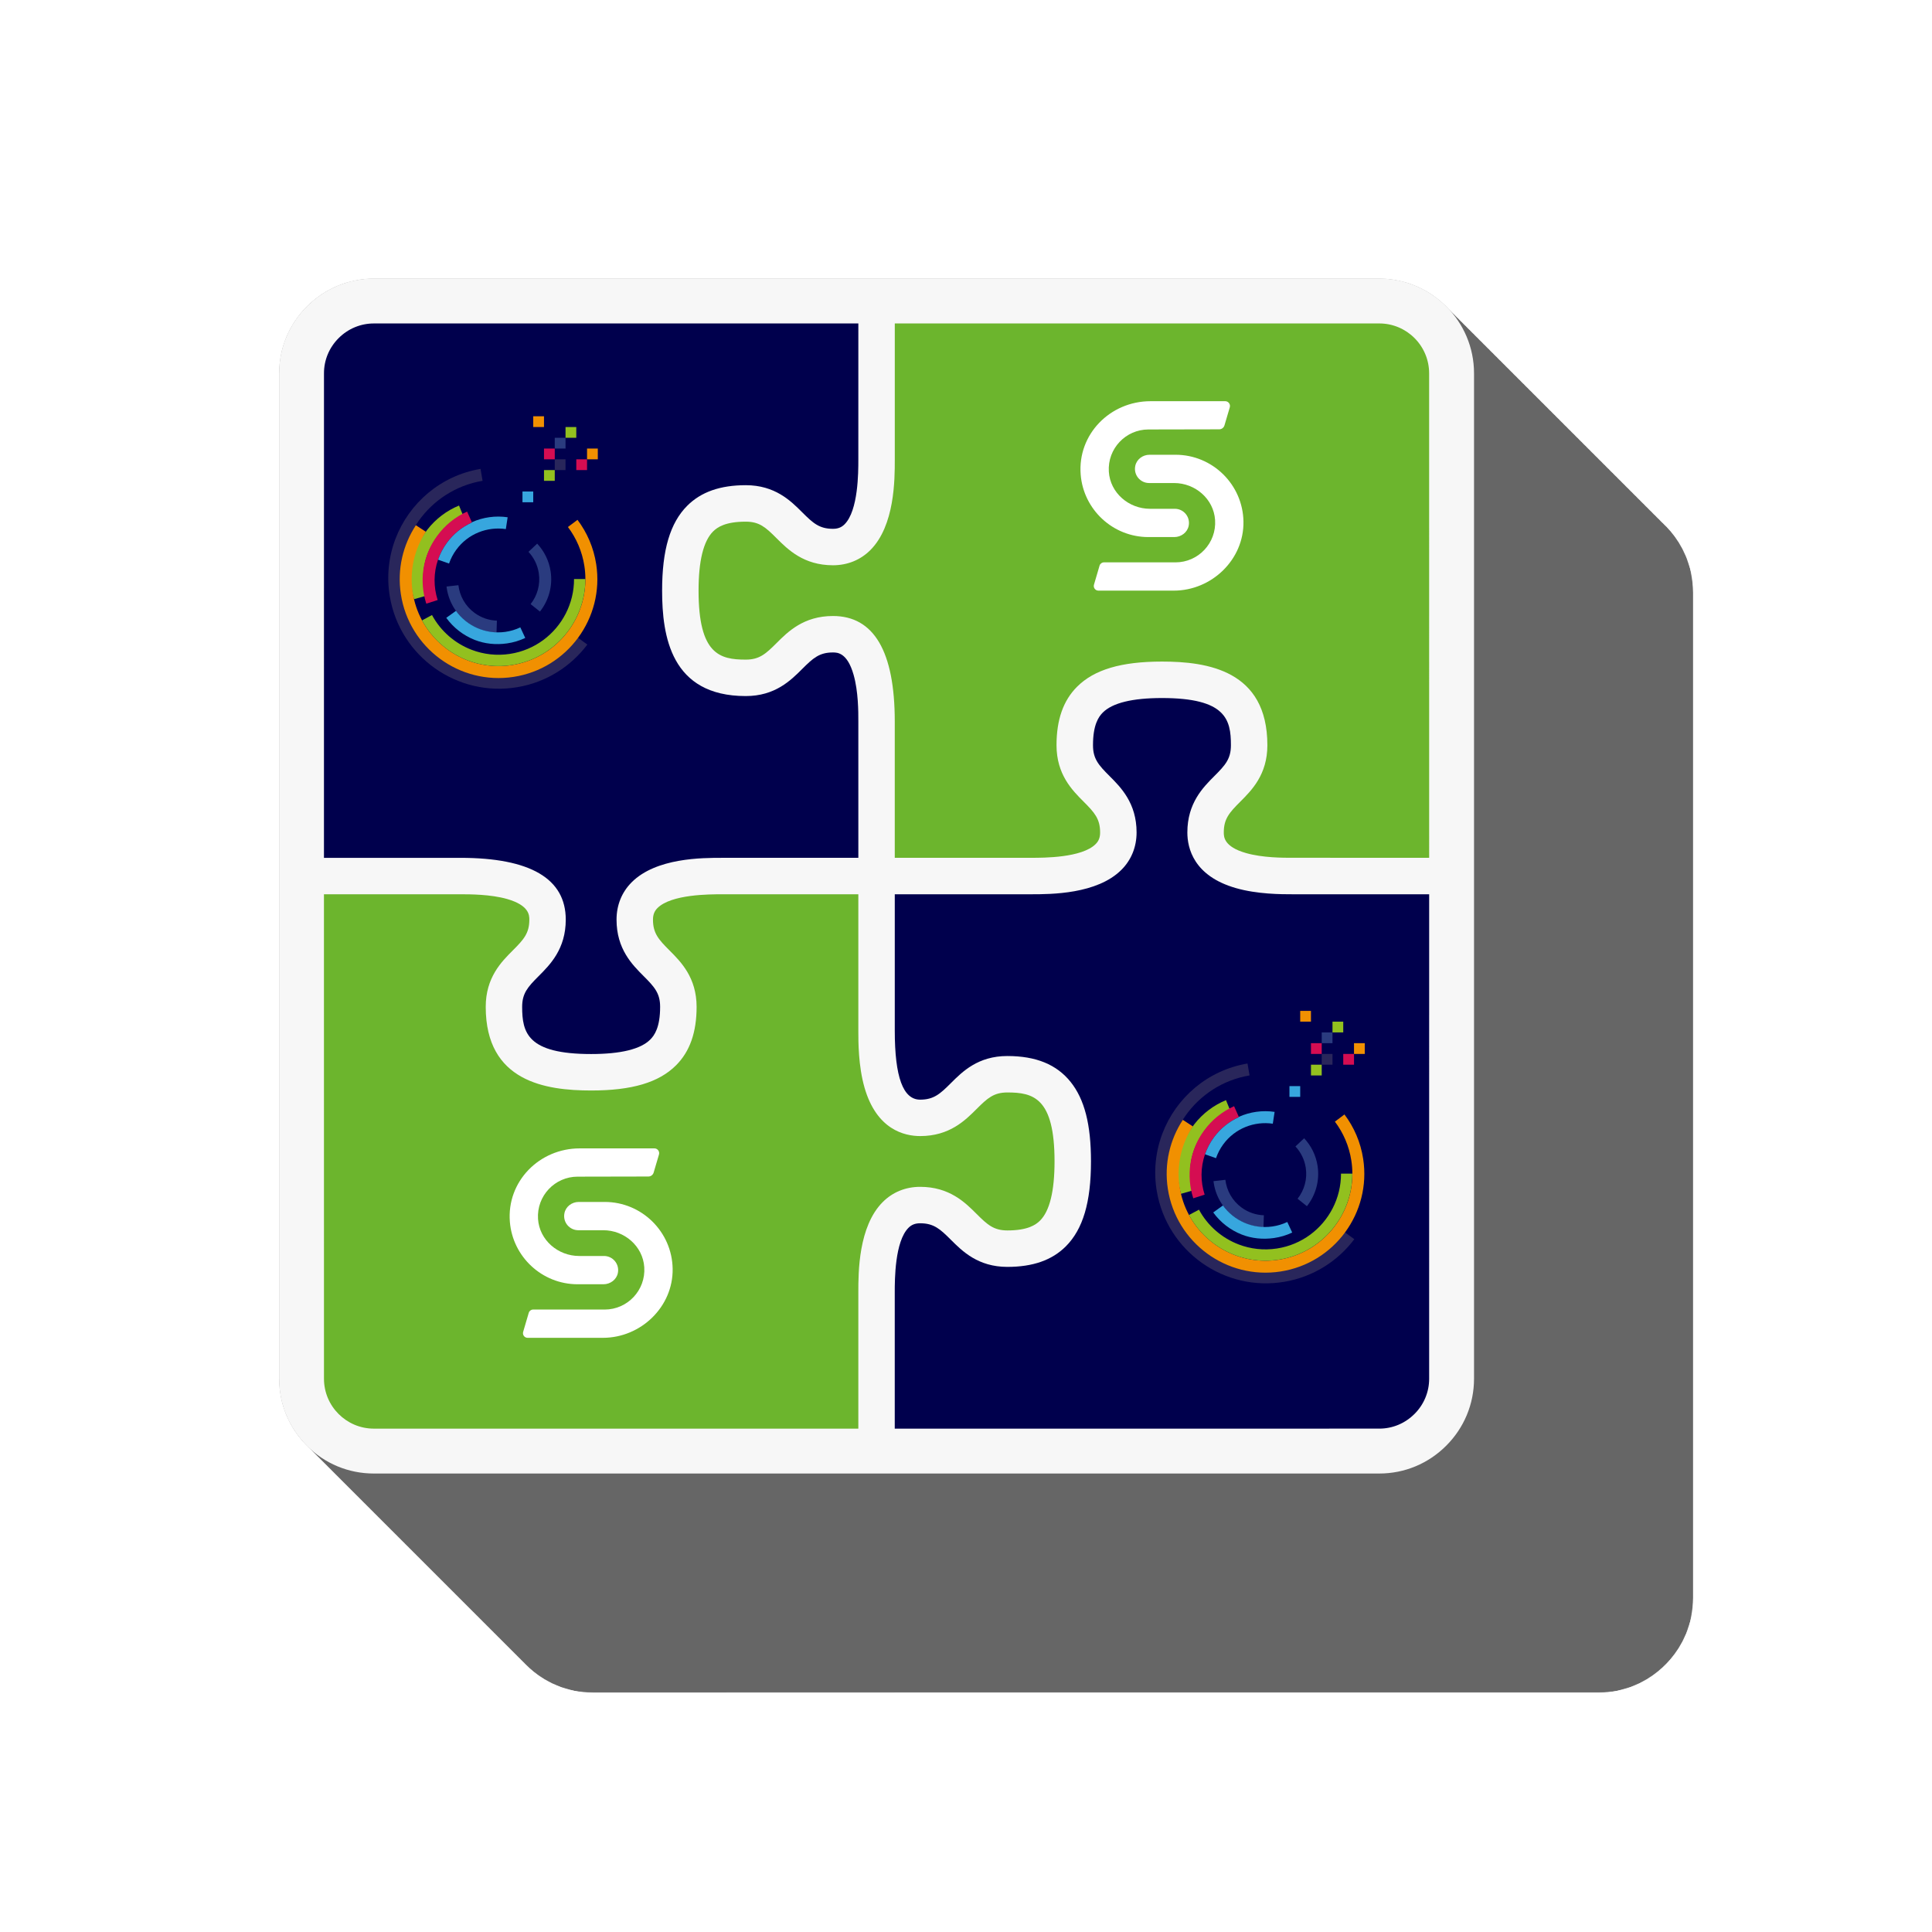
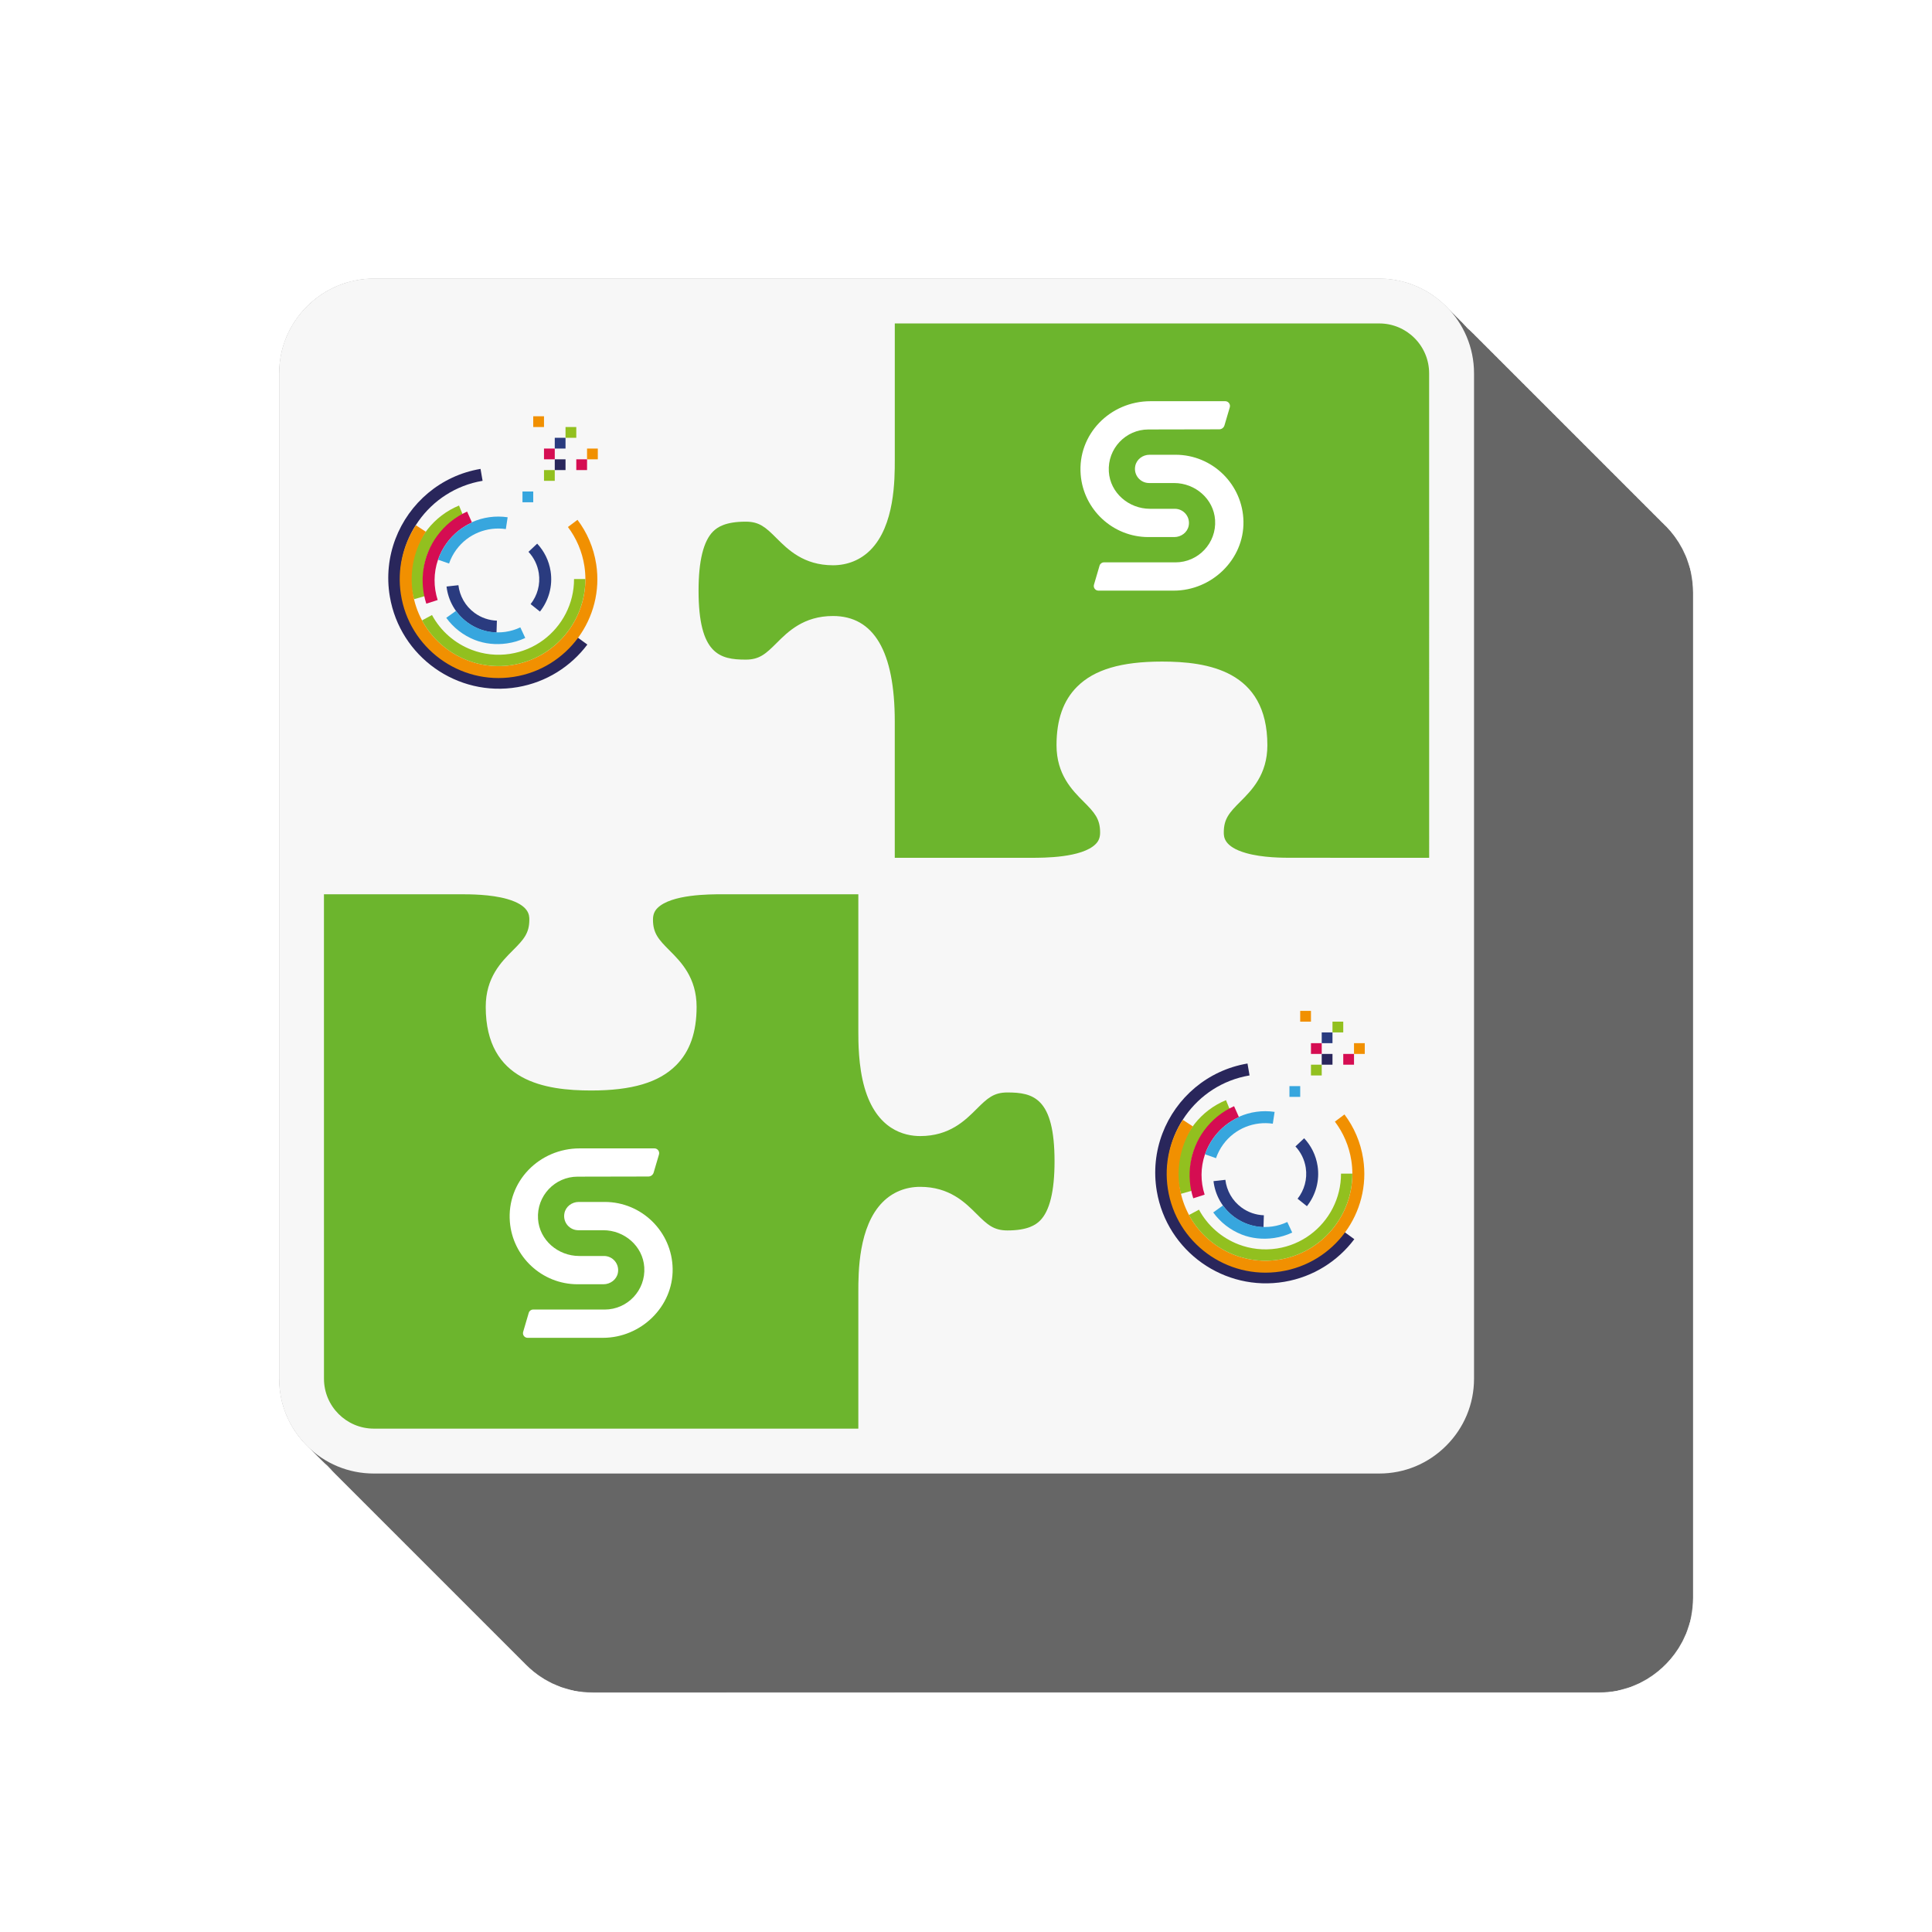
<svg xmlns="http://www.w3.org/2000/svg" viewBox="0 0 3000 3000">
  <defs>
    <style>
      .cls-1 {
        fill: #aaa;
      }

      .cls-2 {
        fill: #3b3b3b;
      }

      .cls-3 {
        fill: #666;
        mix-blend-mode: multiply;
      }

      .cls-4 {
        fill: #252525;
      }

      .cls-5 {
        fill: #4a4a4a;
      }

      .cls-6 {
        fill: #6f6f6f;
      }

      .cls-7 {
        fill: #0f0f0f;
      }

      .cls-8 {
        fill: #a3a3a3;
      }

      .cls-9 {
        fill: #434343;
      }

      .cls-10 {
        fill: #686868;
      }

      .cls-11 {
        fill: #fff;
      }

      .cls-12 {
        mask: url(#mask);
      }

      .cls-13 {
        fill: #606060;
      }

      .cls-14 {
        fill: #515151;
      }

      .cls-15 {
        fill: #6cb52d;
      }

      .cls-16 {
        fill: #b9b9b9;
      }

      .cls-17 {
        fill: #dedede;
      }

      .cls-18 {
        fill: #d50d52;
      }

      .cls-19 {
        fill: #00004d;
      }

      .cls-20 {
        fill: silver;
      }

      .cls-21 {
        fill: #92c01f;
      }

      .cls-22 {
        isolation: isolate;
      }

      .cls-23 {
        fill: #f7f7f7;
      }

      .cls-24 {
        fill: #767676;
      }

      .cls-25 {
        fill: #37a6de;
      }

      .cls-26 {
        fill: #9b9b9b;
      }

      .cls-27 {
        fill: #343434;
      }

      .cls-28 {
        fill: #7e7e7e;
      }

      .cls-29 {
        fill: #858585;
      }

      .cls-30 {
        fill: #1e1e1e;
      }

      .cls-31 {
        fill: #c8c8c8;
      }

      .cls-32 {
        fill: #29265b;
      }

      .cls-33 {
        fill: #595959;
      }

      .cls-34 {
        fill: #070707;
      }

      .cls-35 {
        fill: #949494;
      }

      .cls-36 {
        fill: #e6e6e6;
      }

      .cls-37 {
        fill: #b2b2b2;
      }

      .cls-38 {
        fill: #2a3b7f;
      }

      .cls-39 {
        fill: #f19001;
      }

      .cls-40 {
        fill: #2c2c2c;
      }

      .cls-41 {
        fill: #d7d7d7;
      }

      .cls-42 {
        fill: #cfcfcf;
      }

      .cls-43 {
        fill: #161616;
      }

      .cls-44 {
        fill: #8d8d8d;
      }
    </style>
    <mask id="mask" x="433.35" y="432.53" width="2195.79" height="2195.84" maskUnits="userSpaceOnUse">
      <g>
        <path d="M2585.95,2585.18c27.83-27.84,43.19-64.75,43.19-103.97V919.98c0-81.1-66.02-147.1-147.14-147.13l-1561.19-.03c-39.21.03-76.15,15.35-104,43.2-27.9,27.93-43.25,64.92-43.18,104.15v1561c-.01,39.26,15.29,76.25,43.11,104.08,27.8,27.79,64.76,43.14,104.03,43.12l1561.23-.02c39.1.04,76.05-15.28,103.95-43.17Z" />
        <path class="cls-34" d="M2574.97,2574.21c27.83-27.84,43.19-64.75,43.19-103.97V909.01c-.01-81.1-66.02-147.1-147.14-147.13l-1561.19-.03c-39.21.03-76.15,15.35-104,43.2-27.9,27.93-43.25,64.92-43.18,104.15v1561c-.01,39.26,15.29,76.25,43.11,104.08,27.8,27.79,64.76,43.14,104.03,43.12l1561.23-.02c39.1.04,76.05-15.28,103.95-43.17Z" />
        <path class="cls-7" d="M2564,2563.23c27.83-27.84,43.19-64.75,43.19-103.97V898.03c-.01-81.1-66.02-147.1-147.14-147.13l-1561.19-.03c-39.21.03-76.15,15.35-104,43.2-27.9,27.93-43.25,64.92-43.18,104.15v1561c-.01,39.26,15.29,76.26,43.11,104.08,27.8,27.79,64.76,43.14,104.03,43.12l1561.23-.02c39.1.04,76.05-15.28,103.95-43.17Z" />
        <path class="cls-43" d="M2553.02,2552.25c27.83-27.84,43.19-64.75,43.19-103.97V887.05c-.01-81.1-66.02-147.1-147.14-147.13l-1561.19-.03c-39.21.03-76.15,15.35-104,43.2-27.9,27.93-43.25,64.92-43.18,104.15v1561c-.01,39.26,15.29,76.25,43.11,104.08,27.8,27.79,64.76,43.14,104.03,43.12l1561.23-.02c39.1.04,76.05-15.28,103.95-43.17Z" />
        <path class="cls-30" d="M2542.04,2541.27c27.83-27.84,43.19-64.75,43.19-103.97V876.07c0-81.1-66.02-147.1-147.14-147.13l-1561.19-.03c-39.21.03-76.15,15.35-104,43.2-27.9,27.93-43.25,64.92-43.18,104.15v1561c-.01,39.26,15.29,76.25,43.11,104.08,27.8,27.79,64.76,43.14,104.03,43.12l1561.23-.02c39.1.04,76.05-15.28,103.95-43.17Z" />
        <path class="cls-4" d="M2531.06,2530.3c27.83-27.84,43.19-64.75,43.19-103.97V865.1c0-81.1-66.02-147.1-147.14-147.13l-1561.19-.03c-39.21.03-76.15,15.35-104,43.2-27.9,27.93-43.25,64.92-43.18,104.15v1561c-.01,39.26,15.29,76.26,43.11,104.08,27.8,27.79,64.76,43.14,104.03,43.12l1561.23-.02c39.1.04,76.05-15.28,103.95-43.17Z" />
        <path class="cls-40" d="M2520.09,2519.32c27.83-27.84,43.19-64.75,43.19-103.97V854.12c0-81.1-66.02-147.1-147.14-147.13l-1561.19-.03c-39.21.03-76.15,15.35-104,43.2-27.9,27.93-43.25,64.92-43.18,104.15v1561c-.01,39.26,15.29,76.25,43.11,104.08,27.8,27.79,64.76,43.14,104.03,43.12l1561.23-.02c39.1.04,76.05-15.28,103.95-43.17Z" />
        <path class="cls-27" d="M2509.11,2508.34c27.83-27.84,43.19-64.75,43.19-103.97V843.14c0-81.1-66.02-147.1-147.14-147.13l-1561.19-.03c-39.21.03-76.15,15.35-104,43.2-27.9,27.93-43.25,64.92-43.18,104.15v1561c-.01,39.26,15.29,76.25,43.11,104.08,27.8,27.79,64.76,43.14,104.03,43.12l1561.23-.02c39.1.04,76.05-15.28,103.95-43.17Z" />
        <path class="cls-2" d="M2498.13,2497.36c27.83-27.84,43.19-64.75,43.19-103.97V832.17c0-81.1-66.02-147.1-147.14-147.13l-1561.19-.03c-39.21.03-76.15,15.35-104,43.2-27.9,27.93-43.25,64.92-43.18,104.15v1561c-.01,39.26,15.29,76.26,43.11,104.08,27.8,27.79,64.76,43.14,104.03,43.12l1561.23-.02c39.1.04,76.05-15.28,103.95-43.17Z" />
        <path class="cls-9" d="M2487.16,2486.39c27.83-27.84,43.19-64.75,43.19-103.97V821.19c0-81.1-66.02-147.1-147.14-147.13l-1561.19-.03c-39.21.03-76.15,15.35-104,43.2-27.9,27.93-43.25,64.92-43.18,104.15v1561c-.01,39.26,15.29,76.25,43.11,104.08,27.8,27.79,64.76,43.14,104.03,43.12l1561.23-.02c39.1.04,76.04-15.28,103.95-43.17Z" />
        <path class="cls-5" d="M2476.18,2475.41c27.83-27.84,43.19-64.75,43.19-103.97V810.21c0-81.1-66.02-147.1-147.14-147.13l-1561.19-.03c-39.21.03-76.15,15.35-104,43.2-27.9,27.93-43.25,64.92-43.18,104.15v1561c-.01,39.26,15.29,76.26,43.11,104.08,27.8,27.79,64.76,43.14,104.03,43.12l1561.23-.02c39.1.04,76.05-15.28,103.95-43.17Z" />
        <path class="cls-14" d="M2465.2,2464.43c27.83-27.84,43.19-64.75,43.19-103.97V799.23c0-81.1-66.02-147.1-147.14-147.13l-1561.19-.03c-39.21.03-76.15,15.35-104,43.2-27.9,27.93-43.25,64.92-43.18,104.15v1561c-.01,39.26,15.29,76.26,43.11,104.08,27.8,27.79,64.76,43.14,104.03,43.12l1561.23-.02c39.1.04,76.05-15.28,103.95-43.17Z" />
        <path class="cls-33" d="M2454.23,2453.46c27.83-27.84,43.19-64.75,43.19-103.97V788.26c0-81.1-66.02-147.1-147.14-147.13l-1561.19-.03c-39.21.03-76.15,15.35-104,43.2-27.9,27.93-43.25,64.92-43.18,104.15v1561c-.01,39.26,15.29,76.25,43.11,104.08,27.8,27.79,64.76,43.14,104.03,43.12l1561.23-.02c39.1.04,76.05-15.28,103.95-43.17Z" />
        <path class="cls-13" d="M2443.25,2442.48c27.83-27.84,43.19-64.75,43.19-103.97V777.28c0-81.1-66.02-147.1-147.14-147.13l-1561.19-.03c-39.21.03-76.15,15.35-104,43.2-27.9,27.93-43.25,64.92-43.18,104.15v1561c-.01,39.26,15.29,76.25,43.11,104.08,27.8,27.79,64.76,43.14,104.03,43.12l1561.23-.02c39.1.04,76.05-15.28,103.95-43.17Z" />
        <path class="cls-10" d="M2432.27,2431.5c27.83-27.84,43.19-64.75,43.19-103.97V766.3c0-81.1-66.02-147.1-147.14-147.13l-1561.19-.03c-39.21.03-76.15,15.35-104,43.2-27.9,27.93-43.25,64.92-43.18,104.15v1561c-.01,39.26,15.29,76.26,43.11,104.08,27.8,27.79,64.76,43.14,104.03,43.12l1561.23-.02c39.1.04,76.05-15.28,103.95-43.17Z" />
        <path class="cls-6" d="M2421.3,2420.52c27.83-27.84,43.19-64.75,43.19-103.97V755.32c0-81.1-66.02-147.1-147.14-147.13l-1561.19-.03c-39.21.03-76.15,15.35-104,43.2-27.9,27.93-43.25,64.92-43.18,104.15v1561c-.01,39.26,15.29,76.26,43.11,104.08,27.8,27.79,64.76,43.14,104.03,43.12l1561.23-.02c39.1.04,76.05-15.28,103.95-43.17Z" />
        <path class="cls-24" d="M2410.32,2409.55c27.83-27.84,43.19-64.75,43.19-103.97V744.35c0-81.1-66.02-147.1-147.14-147.13l-1561.19-.03c-39.21.03-76.15,15.35-104,43.2-27.9,27.93-43.25,64.92-43.18,104.15v1561c-.01,39.26,15.29,76.25,43.11,104.08,27.8,27.79,64.76,43.14,104.03,43.12l1561.23-.02c39.1.04,76.05-15.28,103.95-43.17Z" />
        <path class="cls-28" d="M2399.34,2398.57c27.83-27.84,43.19-64.75,43.19-103.97V733.37c0-81.1-66.02-147.1-147.14-147.13l-1561.19-.03c-39.21.03-76.15,15.35-104,43.2-27.9,27.93-43.25,64.92-43.18,104.15v1561c-.01,39.26,15.29,76.26,43.11,104.08,27.8,27.79,64.76,43.14,104.03,43.12l1561.23-.02c39.1.04,76.05-15.28,103.95-43.17Z" />
        <path class="cls-29" d="M2388.37,2387.59c27.83-27.84,43.19-64.75,43.19-103.97V722.39c0-81.1-66.02-147.1-147.14-147.13l-1561.19-.03c-39.21.03-76.15,15.35-104,43.2-27.9,27.93-43.25,64.92-43.18,104.15v1561c-.01,39.26,15.29,76.25,43.11,104.08,27.8,27.79,64.76,43.14,104.03,43.12l1561.23-.02c39.1.04,76.05-15.28,103.95-43.17Z" />
        <path class="cls-44" d="M2377.39,2376.62c27.83-27.84,43.19-64.75,43.19-103.97V711.42c0-81.1-66.02-147.1-147.14-147.13l-1561.19-.03c-39.21.03-76.15,15.35-104,43.2-27.9,27.93-43.25,64.92-43.18,104.15v1561c-.01,39.26,15.29,76.25,43.11,104.08,27.8,27.79,64.76,43.14,104.03,43.12l1561.23-.02c39.1.04,76.05-15.28,103.95-43.17Z" />
        <path class="cls-35" d="M2366.41,2365.64c27.83-27.84,43.19-64.75,43.19-103.97V700.44c0-81.1-66.02-147.1-147.14-147.13l-1561.19-.03c-39.21.03-76.15,15.35-104,43.2-27.9,27.93-43.25,64.92-43.18,104.15v1561c-.01,39.26,15.29,76.26,43.11,104.08,27.8,27.79,64.76,43.14,104.03,43.12l1561.23-.02c39.1.04,76.05-15.28,103.95-43.17Z" />
        <path class="cls-26" d="M2355.43,2354.66c27.83-27.84,43.19-64.75,43.19-103.97V689.46c0-81.1-66.02-147.1-147.14-147.13l-1561.19-.03c-39.21.03-76.15,15.35-104,43.2-27.9,27.93-43.25,64.92-43.18,104.15v1561c-.01,39.26,15.29,76.25,43.11,104.08,27.8,27.79,64.76,43.14,104.03,43.12l1561.23-.02c39.1.04,76.05-15.28,103.95-43.17Z" />
        <path class="cls-8" d="M2344.46,2343.68c27.83-27.84,43.19-64.75,43.19-103.97V678.48c0-81.1-66.02-147.1-147.14-147.13l-1561.19-.03c-39.21.03-76.15,15.35-104,43.2-27.9,27.93-43.25,64.92-43.18,104.15v1561c-.01,39.26,15.29,76.25,43.11,104.08,27.8,27.79,64.76,43.14,104.03,43.12l1561.23-.02c39.1.04,76.05-15.28,103.95-43.17Z" />
        <path class="cls-1" d="M2333.48,2332.71c27.83-27.84,43.19-64.75,43.19-103.97V667.51c0-81.1-66.02-147.1-147.14-147.13l-1561.19-.03c-39.21.03-76.15,15.35-104,43.2-27.9,27.93-43.25,64.92-43.18,104.15v1561c-.01,39.26,15.29,76.26,43.11,104.08,27.8,27.79,64.76,43.14,104.03,43.12l1561.23-.02c39.1.04,76.05-15.28,103.95-43.17Z" />
        <path class="cls-37" d="M2322.5,2321.73c27.83-27.84,43.19-64.75,43.19-103.97V656.53c0-81.1-66.02-147.1-147.14-147.13l-1561.19-.03c-39.21.03-76.15,15.35-104,43.2-27.9,27.93-43.25,64.92-43.18,104.15v1561c-.01,39.26,15.29,76.25,43.11,104.08,27.8,27.79,64.76,43.14,104.03,43.12l1561.23-.02c39.1.04,76.04-15.28,103.95-43.17Z" />
        <path class="cls-16" d="M2311.53,2310.75c27.83-27.84,43.19-64.75,43.19-103.97V645.55c0-81.1-66.02-147.1-147.14-147.13l-1561.19-.03c-39.21.03-76.15,15.35-104,43.2-27.9,27.93-43.25,64.92-43.18,104.15v1561c-.01,39.26,15.29,76.25,43.11,104.08,27.8,27.79,64.76,43.14,104.03,43.12l1561.23-.02c39.1.04,76.05-15.28,103.95-43.17Z" />
        <path class="cls-20" d="M2300.55,2299.78c27.83-27.84,43.19-64.75,43.19-103.97V634.58c0-81.1-66.02-147.1-147.14-147.13l-1561.19-.03c-39.21.03-76.15,15.35-104,43.2-27.9,27.93-43.24,64.92-43.18,104.15v1561c-.01,39.26,15.29,76.26,43.11,104.08,27.8,27.79,64.76,43.14,104.03,43.12l1561.23-.02c39.1.04,76.05-15.28,103.95-43.17Z" />
        <path class="cls-31" d="M2289.57,2288.8c27.83-27.84,43.19-64.75,43.19-103.97V623.6c0-81.1-66.02-147.1-147.14-147.13l-1561.19-.03c-39.21.03-76.16,15.35-104,43.2-27.9,27.93-43.24,64.92-43.18,104.15v1561c-.01,39.26,15.29,76.25,43.11,104.08,27.8,27.79,64.76,43.14,104.03,43.12l1561.23-.02c39.1.04,76.05-15.28,103.95-43.17Z" />
-         <path class="cls-42" d="M2278.6,2277.82c27.83-27.84,43.19-64.75,43.19-103.97V612.62c0-81.1-66.02-147.1-147.14-147.13l-1561.19-.03c-39.21.03-76.15,15.35-104,43.2-27.9,27.93-43.24,64.92-43.18,104.15v1561c-.01,39.26,15.29,76.26,43.11,104.08,27.8,27.79,64.76,43.14,104.03,43.12h1561.23c39.1.02,76.05-15.3,103.95-43.19Z" />
        <path class="cls-41" d="M2267.62,2266.84c27.83-27.84,43.19-64.75,43.19-103.97V601.64c0-81.1-66.02-147.1-147.14-147.13l-1561.19-.03c-39.21.03-76.15,15.35-104,43.2-27.9,27.93-43.24,64.92-43.18,104.15v1561c-.01,39.26,15.29,76.26,43.11,104.08,27.8,27.79,64.76,43.14,104.03,43.12h1561.23c39.1.02,76.05-15.3,103.95-43.19Z" />
        <path class="cls-17" d="M2256.64,2255.87c27.83-27.84,43.19-64.75,43.19-103.97V590.67c0-81.1-66.02-147.1-147.14-147.13l-1561.19-.03c-39.21.03-76.15,15.35-104,43.2-27.9,27.93-43.24,64.92-43.18,104.15v1561c-.01,39.26,15.29,76.26,43.11,104.08,27.8,27.79,64.76,43.14,104.03,43.12h1561.23c39.1.02,76.05-15.3,103.95-43.19Z" />
        <path class="cls-36" d="M2245.67,2244.89c27.83-27.84,43.19-64.75,43.19-103.97V579.69c0-81.1-66.02-147.1-147.14-147.13l-1561.19-.03c-39.21.03-76.15,15.35-104,43.2-27.9,27.93-43.24,64.92-43.18,104.15v1561c-.01,39.26,15.29,76.25,43.11,104.08,27.8,27.79,64.76,43.14,104.03,43.12h1561.23c39.1.02,76.05-15.3,103.95-43.19Z" />
      </g>
    </mask>
  </defs>
  <g class="cls-22">
    <g id="Background">
      <rect id="Background-2" data-name="Background" class="cls-11" width="3000" height="3000" />
    </g>
    <g id="Puzzle_Square">
      <g id="Puzzle_Square-2" data-name="Puzzle_Square">
        <g class="cls-12">
          <path id="Shadow" class="cls-3" d="M476.54,475.73c27.85-27.85,64.79-43.17,104.01-43.2l1561.18.03c42.76.01,81.29,18.37,108.2,47.59,62.61,62.61,269.08,269.09,331.65,331.66,29.21,26.91,47.56,65.44,47.57,108.17v1561.23c0,39.22-15.37,76.13-43.19,103.97-27.9,27.9-64.84,43.21-103.95,43.17l-1561.23.02c-39.27.02-76.22-15.33-104.03-43.12-58.21-58.21-282.08-282.09-340.28-340.29-27.82-27.83-43.12-64.82-43.11-104.08V579.88c-.07-39.24,15.28-76.22,43.18-104.15Z" />
        </g>
        <g id="Puzzle_Square-3" data-name="Puzzle_Square">
          <path class="cls-23" d="M2245.67,2244.89c27.83-27.84,43.19-64.75,43.2-103.97V579.69c0-81.1-66.02-147.1-147.14-147.13l-1561.18-.03c-39.22.03-76.16,15.35-104.01,43.2-27.91,27.93-43.25,64.92-43.18,104.15v1561c-.01,39.26,15.29,76.25,43.11,104.08,27.81,27.79,64.76,43.14,104.03,43.12h1561.23c39.11.02,76.05-15.3,103.95-43.19Z" />
          <g id="Square">
            <path class="cls-15" d="M1332.81,2218.41v-211.79c0-30.61.02-102.21,37.96-140.14,15.42-15.41,35.5-23.54,58.01-23.56,45.58-.01,69.97,24.37,87.74,42.14,16.81,16.81,26.59,25.53,47.74,25.56,31.77,0,44.17-8.75,50.77-15.33,14.92-14.92,22.45-45.79,22.46-91.82.02-99.03-33.19-107.08-73.24-107.1-21.15.02-30.89,8.77-47.71,25.59-17.77,17.77-42.13,42.13-87.7,42.12-24.23,0-67.7-9.78-86.5-75.54-9.51-33.45-9.54-70.38-9.53-88.18v-211.74s-211.73.01-211.73.01c-19.5-.01-78.78,0-100.17,21.39-4.77,4.78-6.96,10.31-6.96,17.99-.01,21.17,8.77,30.93,25.55,47.71,17.81,17.81,42.12,42.12,42.19,87.75-.04,39.62-10.47,69.28-31.95,90.75-26.65,26.66-68.47,39.11-131.81,39.09-70.27-.03-163.69-13.46-163.69-129.86-.02-45.59,24.33-69.96,42.12-87.74,16.82-16.82,25.59-26.55,25.58-47.7,0-6.6-.03-22.16-34.47-32.04-25.87-7.34-57.45-7.34-72.65-7.36h-211.8s.05,752.24.05,752.24c-.02,42.77,34.73,77.51,77.45,77.53l752.31.02Z" />
-             <path class="cls-19" d="M1332.83,1332.02l-.02-211.76c.05-15.18,0-46.83-7.4-72.6-9.79-34.52-25.37-34.49-32-34.53-21.13-.02-30.91,8.78-47.69,25.56-17.81,17.79-42.17,42.17-87.74,42.15-116.35,0-129.83-93.44-129.86-163.67,0-63.32,12.41-105.24,39.07-131.91,21.43-21.41,51.17-31.83,90.82-31.87,45.55.02,69.91,24.38,87.69,42.15,16.82,16.82,26.55,25.6,47.73,25.6,7.67-.02,13.18-2.18,18-6.99,21.38-21.42,21.38-80.63,21.38-100.11l.03-211.78h-752.28c-20.6.01-40.04,8.1-54.72,22.77-14.7,14.7-22.79,34.14-22.75,54.69l-.04,752.33h211.76c108.6-.02,163.73,32.28,163.71,95.97-.01,45.59-24.35,69.92-42.14,87.72-16.8,16.82-25.57,26.56-25.57,47.72.03,40.09,8.07,73.24,107.1,73.23,46.02,0,76.9-7.55,91.81-22.48,6.58-6.57,15.32-18.97,15.33-50.76.03-21.15-8.78-30.93-25.57-47.72-17.77-17.79-42.13-42.13-42.11-87.71,0-22.57,8.11-42.66,23.56-58.1,37.95-37.97,109.58-37.89,140.17-37.89h211.73Z" />
            <path class="cls-15" d="M2219.2,1332.02l-.05-752.33c-.01-42.73-34.75-77.45-77.44-77.44h-752.28v211.76c0,30.59,0,102.21-37.95,140.18-15.4,15.39-35.48,23.53-58.09,23.56-45.55-.04-69.91-24.41-87.7-42.14-16.81-16.82-26.54-25.6-47.69-25.55-31.8-.05-44.23,8.7-50.77,15.25-14.96,14.96-22.53,45.84-22.5,91.85-.01,99.04,33.15,107.1,73.27,107.1,21.12,0,30.92-8.78,47.7-25.54,17.78-17.79,42.14-42.16,87.7-42.18,63.65-.02,95.95,55.05,96,163.65v211.82s211.76-.02,211.76-.02c19.45.04,78.78.08,100.17-21.3,4.86-4.86,6.97-10.43,6.93-18.06,0-21.18-8.73-30.9-25.53-47.74-17.77-17.77-42.12-42.12-42.17-87.7.03-39.66,10.44-69.33,31.9-90.8,26.66-26.65,68.55-39.09,131.83-39.09,70.27-.01,163.73,13.49,163.68,129.89.03,45.55-24.32,69.9-42.1,87.69-16.82,16.81-25.61,26.56-25.56,47.73,0,6.6-.04,22.17,34.47,32.02,25.82,7.39,57.46,7.38,72.64,7.33l211.76.04Z" />
-             <path class="cls-19" d="M2196.41,2195.6c14.68-14.68,22.77-34.12,22.77-54.71l.02-752.28h-211.76c-17.8.02-54.8,0-88.21-9.55-65.75-18.76-75.55-62.24-75.51-86.44,0-45.59,24.36-69.94,42.1-87.73,16.81-16.8,25.57-26.57,25.54-47.71.04-40.11-8-73.25-107.08-73.28-45.98.01-76.86,7.57-91.81,22.5-6.55,6.55-15.31,18.98-15.26,50.78-.04,21.13,8.72,30.91,25.51,47.7,17.78,17.77,42.16,42.16,42.16,87.73-.01,22.52-8.13,42.63-23.52,58.02-37.97,37.97-109.6,37.98-140.22,37.98h-211.73v211.75c0,72.1,12.88,107.15,39.37,107.18,21.14-.03,30.9-8.83,47.7-25.62,17.78-17.78,42.16-42.17,87.72-42.13,44.49-.01,76.58,13.14,98.29,40.28,21.54,26.91,31.61,66.11,31.59,123.41-.01,63.31-12.43,105.22-39.07,131.86-21.45,21.45-51.15,31.88-90.79,31.89-45.56-.03-69.95-24.38-87.73-42.14-16.81-16.81-26.58-25.59-47.7-25.59-7.64.02-13.22,2.15-18.05,6.99-21.34,21.34-21.34,80.62-21.37,100.08v211.84s752.31-.05,752.31-.05c20.57.04,40-8.07,54.7-22.76Z" />
          </g>
        </g>
      </g>
      <g>
        <path class="cls-11" d="M1902.47,622.98h-115.93c-62.78,0-113.47,51.42-108.46,114,4.34,54.21,49.86,96.98,105.16,96.98h40.18c10.62,0,20.36-7.16,22.38-17.57,2.73-14.02-7.99-26.34-21.52-26.34h-38.6c-32.91,0-61.82-24.77-63.88-57.62-2.25-35.74,26.18-65.56,61.45-65.56l109.92-.22c3.78,0,7.11-2.5,8.18-6.13l8.26-28c1.41-4.77-2.16-9.56-7.14-9.56Z" />
        <path class="cls-11" d="M1825.35,706.15h-40.41c-10.48,0-20.01,7.08-22.11,17.35-2.89,14.11,7.87,26.56,21.48,26.56h38.87c32.76,0,61.41,24.67,63.6,57.35,2.4,35.86-26.08,65.82-61.43,65.82h-111.18c-3.12,0-5.87,2.06-6.76,5.06l-8.7,29.61c-1.35,4.61,2.11,9.23,6.91,9.23h116.93c59.02,0,109.28-48.29,108.29-107.31-.97-57.35-47.92-103.68-105.49-103.68Z" />
      </g>
      <g>
        <path class="cls-11" d="M1016.11,1783.21h-115.93c-62.78,0-113.47,51.42-108.46,114,4.34,54.21,49.86,96.98,105.16,96.98h40.18c10.62,0,20.36-7.16,22.38-17.57,2.73-14.02-7.99-26.34-21.52-26.34h-38.6c-32.91,0-61.82-24.77-63.88-57.62-2.25-35.74,26.18-65.56,61.45-65.56l109.92-.22c3.78,0,7.11-2.5,8.18-6.13l8.26-28c1.41-4.77-2.16-9.56-7.14-9.56Z" />
        <path class="cls-11" d="M938.99,1866.38h-40.41c-10.48,0-20.01,7.08-22.11,17.35-2.89,14.11,7.87,26.56,21.48,26.56h38.87c32.76,0,61.41,24.67,63.6,57.35,2.4,35.86-26.08,65.82-61.43,65.82h-111.18c-3.12,0-5.87,2.06-6.76,5.06l-8.7,29.61c-1.35,4.61,2.11,9.23,6.91,9.23h116.93c59.02,0,109.28-48.29,108.29-107.31-.97-57.35-47.92-103.68-105.49-103.68Z" />
      </g>
      <g>
        <path class="cls-32" d="M605.34,926.39c15.88,93.42,104.81,156.51,198.24,140.62,45-7.65,82.97-32.25,108.46-66.14l-15.17-11.03c-22.71,30.06-56.44,51.88-96.43,58.67-83.23,14.15-162.45-42.05-176.59-125.28-14.15-83.22,42.05-162.45,125.27-176.59.08-.02.16-.03.25-.04l-3.19-18.49c-.07.01-.14.02-.2.03-30.96,5.27-58.6,18.56-81.13,37.37-45.45,37.96-70.12,98.41-59.5,160.88" />
        <path class="cls-38" d="M725.89,966.66c13.63,10,29.37,15.1,45.11,15.63l.58-18.54c-12.11-.42-24.22-4.36-34.71-12.06-14.5-10.64-23.07-26.4-25.06-43l-18.44,2.06c2.54,21.57,13.66,42.08,32.52,55.91" />
        <path class="cls-21" d="M663.74,822.21c-24.86,31.76-31.28,72.17-20.87,108.24l18.41-5.27c-6.07-20.99-5.37-43.72,2.54-64.59,3.55-9.34,8.53-18.31,15-26.58,11.2-14.31,25.48-24.81,41.18-31.29l-.17-.45-7.07-17.28c-9.49,3.91-18.54,9.05-26.89,15.39-8.11,6.15-15.57,13.43-22.13,21.82" />
        <path class="cls-39" d="M622.47,922.7c12.83,83.63,91.31,141.22,174.94,128.38,83.63-12.83,141.22-91.31,128.38-174.94-3.99-25.93-14.28-49.35-29.07-68.95l-14.84,11.15c13.01,17.24,22.05,37.82,25.55,60.61,1.04,6.76,1.54,13.49,1.56,20.13.21,65.58-47.66,123.4-114.42,133.65-57.85,8.88-112.89-20.59-139.21-69.37-7.12-13.21-12.15-27.82-14.55-43.48-5.24-34.15,2.88-67.32,20.45-94.19l-15.55-10.14c-19.98,30.56-29.22,68.29-23.25,107.14" />
        <path class="cls-18" d="M678.93,831.89c-23.13,31.52-28.15,70.85-16.98,105.49l17.67-5.66c-6.51-20.15-6.51-42.19.54-62.65,3.16-9.15,7.72-17.99,13.74-26.2,10.42-14.2,23.95-24.79,38.97-31.54l-.19-.43-7.36-16.53c-9.07,4.07-17.69,9.32-25.6,15.71-7.67,6.21-14.67,13.48-20.78,21.8" />
        <path class="cls-25" d="M737.29,993.71h0c15.33,6.02,32.53,7.85,49.97,5.37,10.08-1.43,19.6-4.35,28.34-8.49l-7.64-16.41c-7.18,3.41-14.98,5.81-23.25,6.98-30.59,4.35-59.68-9.18-76.68-32.62l-15.08,10.83c11.18,15.44,26.62,27.38,44.33,34.34" />
        <path class="cls-21" d="M794.53,1032.73c66.75-10.25,114.62-68.07,114.42-133.65l-17.59.03c.07,19.07-4.55,37.39-12.89,53.66-16.6,32.38-47.96,56.65-86.6,62.58-20.72,3.18-41.01.7-59.33-6.27-26.16-9.96-48.26-29.09-61.73-54.04l-15.5,8.32c26.33,48.78,81.36,78.25,139.21,69.37" />
        <path class="cls-38" d="M820.61,856.87c8.27,8.87,14.05,20.21,16.02,33.07,2.73,17.78-2.36,34.99-12.69,48.12l14.5,11.59c13.46-17.06,20.09-39.42,16.55-62.53-2.57-16.71-10.09-31.45-20.85-42.96l-13.53,12.7Z" />
        <path class="cls-25" d="M693.95,842.88c-6.03,8.21-10.59,17.04-13.75,26.2l17.07,6.01c2.58-7.51,6.32-14.77,11.26-21.5,18.28-24.91,48.29-36.25,76.93-32.02l2.81-18.35c-18.86-2.8-38.2-.11-55.55,7.69l.19.43c-7.62,3.42-14.84,7.83-21.48,13.19-6.46,5.22-12.35,11.35-17.49,18.35" />
        <rect class="cls-21" x="844.72" y="729.93" width="16.71" height="16.71" />
        <rect class="cls-32" x="861.43" y="713.22" width="16.71" height="16.71" />
        <rect class="cls-18" x="844.72" y="696.51" width="16.71" height="16.71" />
        <rect class="cls-38" x="861.43" y="679.8" width="16.71" height="16.71" />
        <rect class="cls-21" x="878.14" y="663.09" width="16.71" height="16.71" />
        <rect class="cls-39" x="911.56" y="696.51" width="16.71" height="16.71" />
        <rect class="cls-25" x="811.3" y="763.2" width="16.71" height="16.71" />
        <rect class="cls-18" x="894.86" y="713.22" width="16.71" height="16.71" />
        <rect class="cls-39" x="828.01" y="646.38" width="16.71" height="16.71" />
      </g>
      <g>
        <path class="cls-32" d="M1796.28,1849.71c15.88,93.42,104.81,156.51,198.24,140.62,45-7.65,82.97-32.25,108.46-66.14l-15.17-11.03c-22.71,30.06-56.44,51.88-96.43,58.67-83.23,14.15-162.45-42.05-176.59-125.28-14.15-83.22,42.05-162.45,125.27-176.59.08-.02.16-.03.25-.04l-3.19-18.49c-.07.01-.14.02-.2.03-30.96,5.27-58.6,18.56-81.13,37.37-45.45,37.96-70.12,98.41-59.5,160.88" />
        <path class="cls-38" d="M1916.83,1889.98c13.63,10,29.37,15.1,45.11,15.63l.58-18.54c-12.11-.42-24.22-4.36-34.71-12.06-14.5-10.64-23.07-26.4-25.06-43l-18.44,2.06c2.54,21.57,13.66,42.08,32.52,55.91" />
        <path class="cls-21" d="M1854.68,1745.52c-24.86,31.76-31.28,72.17-20.87,108.24l18.41-5.27c-6.07-20.99-5.37-43.72,2.54-64.59,3.55-9.34,8.53-18.31,15-26.58,11.2-14.31,25.48-24.81,41.18-31.29l-.17-.45-7.07-17.28c-9.49,3.91-18.54,9.05-26.89,15.39-8.11,6.15-15.57,13.43-22.13,21.82" />
        <path class="cls-39" d="M1813.41,1846.02c12.83,83.63,91.31,141.22,174.94,128.38,83.63-12.83,141.22-91.31,128.38-174.94-3.99-25.93-14.28-49.35-29.07-68.95l-14.84,11.15c13.01,17.24,22.05,37.82,25.55,60.61,1.04,6.76,1.54,13.49,1.56,20.13.21,65.58-47.66,123.4-114.42,133.65-57.85,8.88-112.89-20.59-139.21-69.37-7.12-13.21-12.15-27.82-14.55-43.48-5.24-34.15,2.88-67.32,20.45-94.19l-15.55-10.14c-19.98,30.56-29.22,68.29-23.25,107.14" />
        <path class="cls-18" d="M1869.87,1755.21c-23.13,31.52-28.15,70.85-16.98,105.49l17.67-5.66c-6.51-20.15-6.51-42.19.54-62.65,3.16-9.15,7.72-17.99,13.74-26.2,10.42-14.2,23.95-24.79,38.97-31.54l-.19-.43-7.36-16.53c-9.07,4.07-17.69,9.32-25.6,15.71-7.67,6.21-14.67,13.48-20.78,21.8" />
        <path class="cls-25" d="M1928.23,1917.03h0c15.33,6.02,32.53,7.85,49.97,5.37,10.08-1.43,19.6-4.35,28.34-8.49l-7.64-16.41c-7.18,3.41-14.98,5.81-23.25,6.98-30.59,4.35-59.68-9.18-76.68-32.62l-15.08,10.83c11.18,15.44,26.62,27.38,44.33,34.34" />
        <path class="cls-21" d="M1985.47,1956.05c66.75-10.25,114.62-68.07,114.42-133.65l-17.59.03c.07,19.07-4.55,37.39-12.89,53.66-16.6,32.38-47.96,56.65-86.6,62.58-20.72,3.18-41.01.7-59.33-6.27-26.16-9.96-48.26-29.09-61.73-54.04l-15.5,8.32c26.33,48.78,81.36,78.25,139.21,69.37" />
        <path class="cls-38" d="M2011.55,1780.19c8.27,8.87,14.05,20.21,16.02,33.07,2.73,17.78-2.36,34.99-12.69,48.12l14.5,11.59c13.46-17.06,20.09-39.42,16.55-62.53-2.57-16.71-10.09-31.45-20.85-42.96l-13.53,12.7Z" />
        <path class="cls-25" d="M1884.89,1766.2c-6.03,8.21-10.59,17.04-13.75,26.2l17.07,6.01c2.58-7.51,6.32-14.77,11.26-21.5,18.28-24.91,48.29-36.25,76.93-32.02l2.81-18.35c-18.86-2.8-38.2-.11-55.55,7.69l.19.43c-7.62,3.42-14.84,7.83-21.48,13.19-6.46,5.22-12.35,11.35-17.49,18.35" />
        <rect class="cls-21" x="2035.66" y="1653.25" width="16.71" height="16.71" />
        <rect class="cls-32" x="2052.37" y="1636.54" width="16.71" height="16.71" />
        <rect class="cls-18" x="2035.66" y="1619.83" width="16.71" height="16.71" />
        <rect class="cls-38" x="2052.37" y="1603.12" width="16.71" height="16.71" />
        <rect class="cls-21" x="2069.08" y="1586.41" width="16.71" height="16.71" />
        <rect class="cls-39" x="2102.5" y="1619.83" width="16.71" height="16.71" />
        <rect class="cls-25" x="2002.24" y="1686.52" width="16.71" height="16.71" />
        <rect class="cls-18" x="2085.8" y="1636.54" width="16.71" height="16.71" />
        <rect class="cls-39" x="2018.95" y="1569.7" width="16.71" height="16.71" />
      </g>
    </g>
  </g>
</svg>